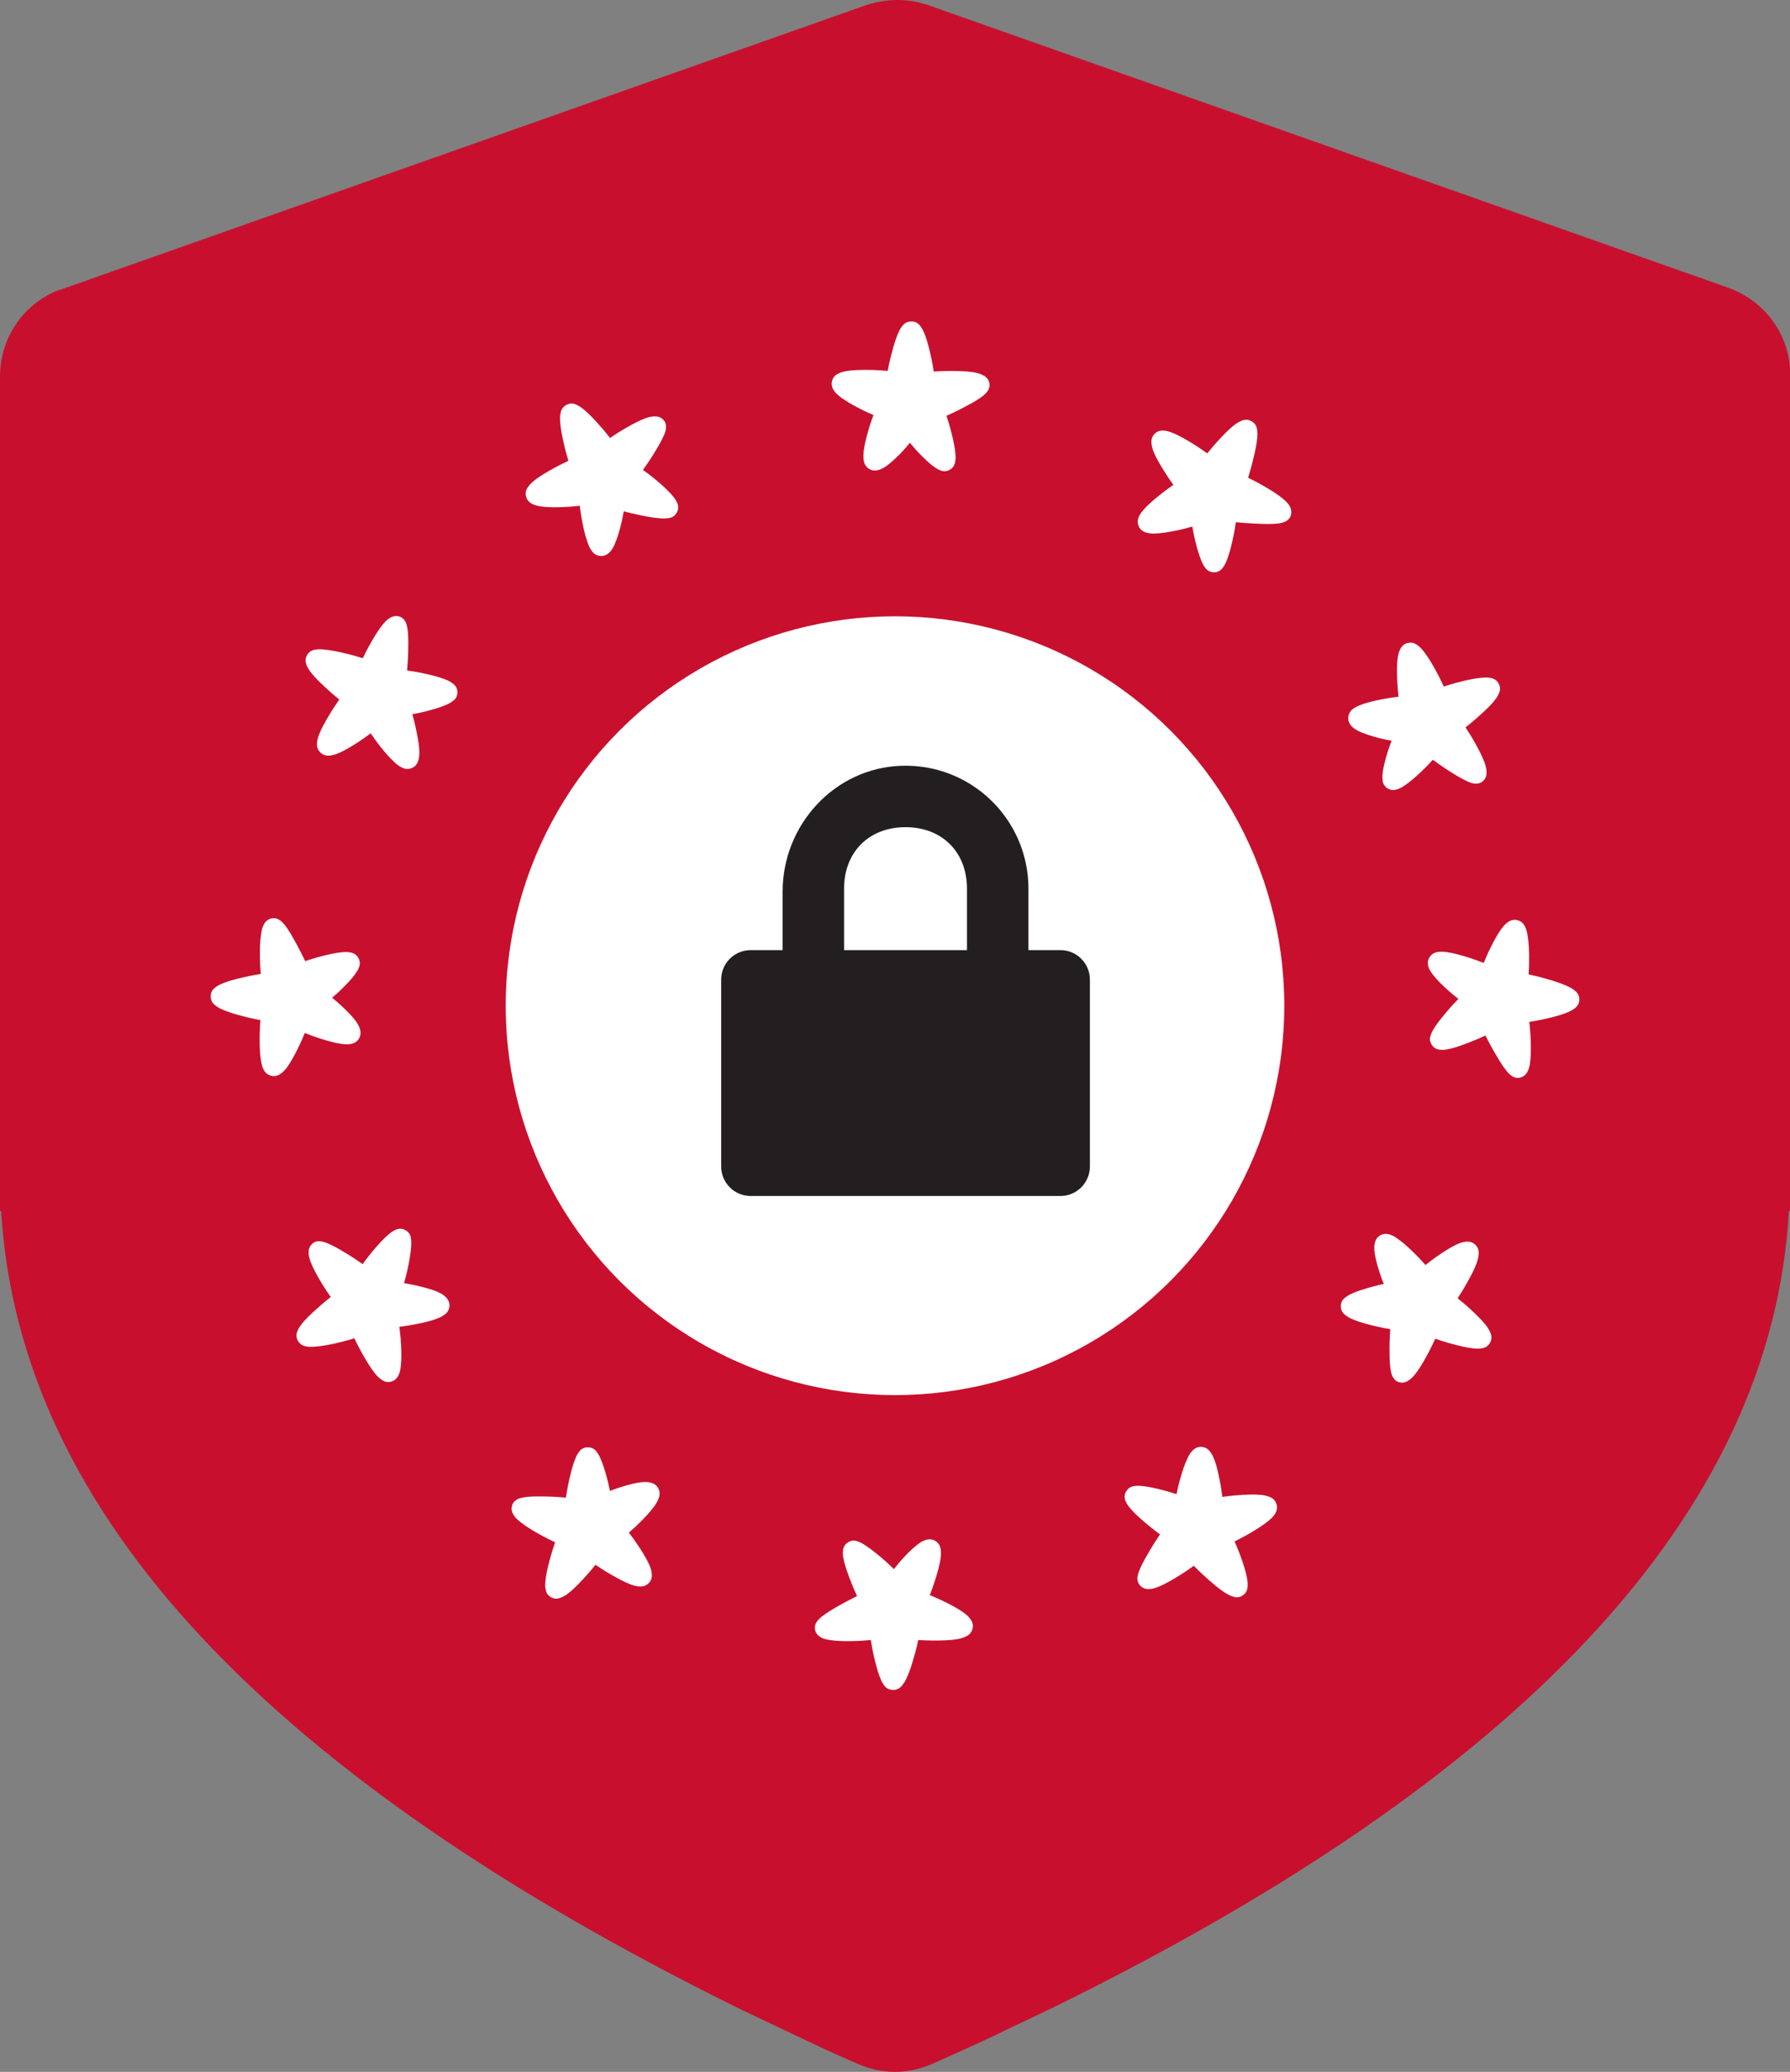
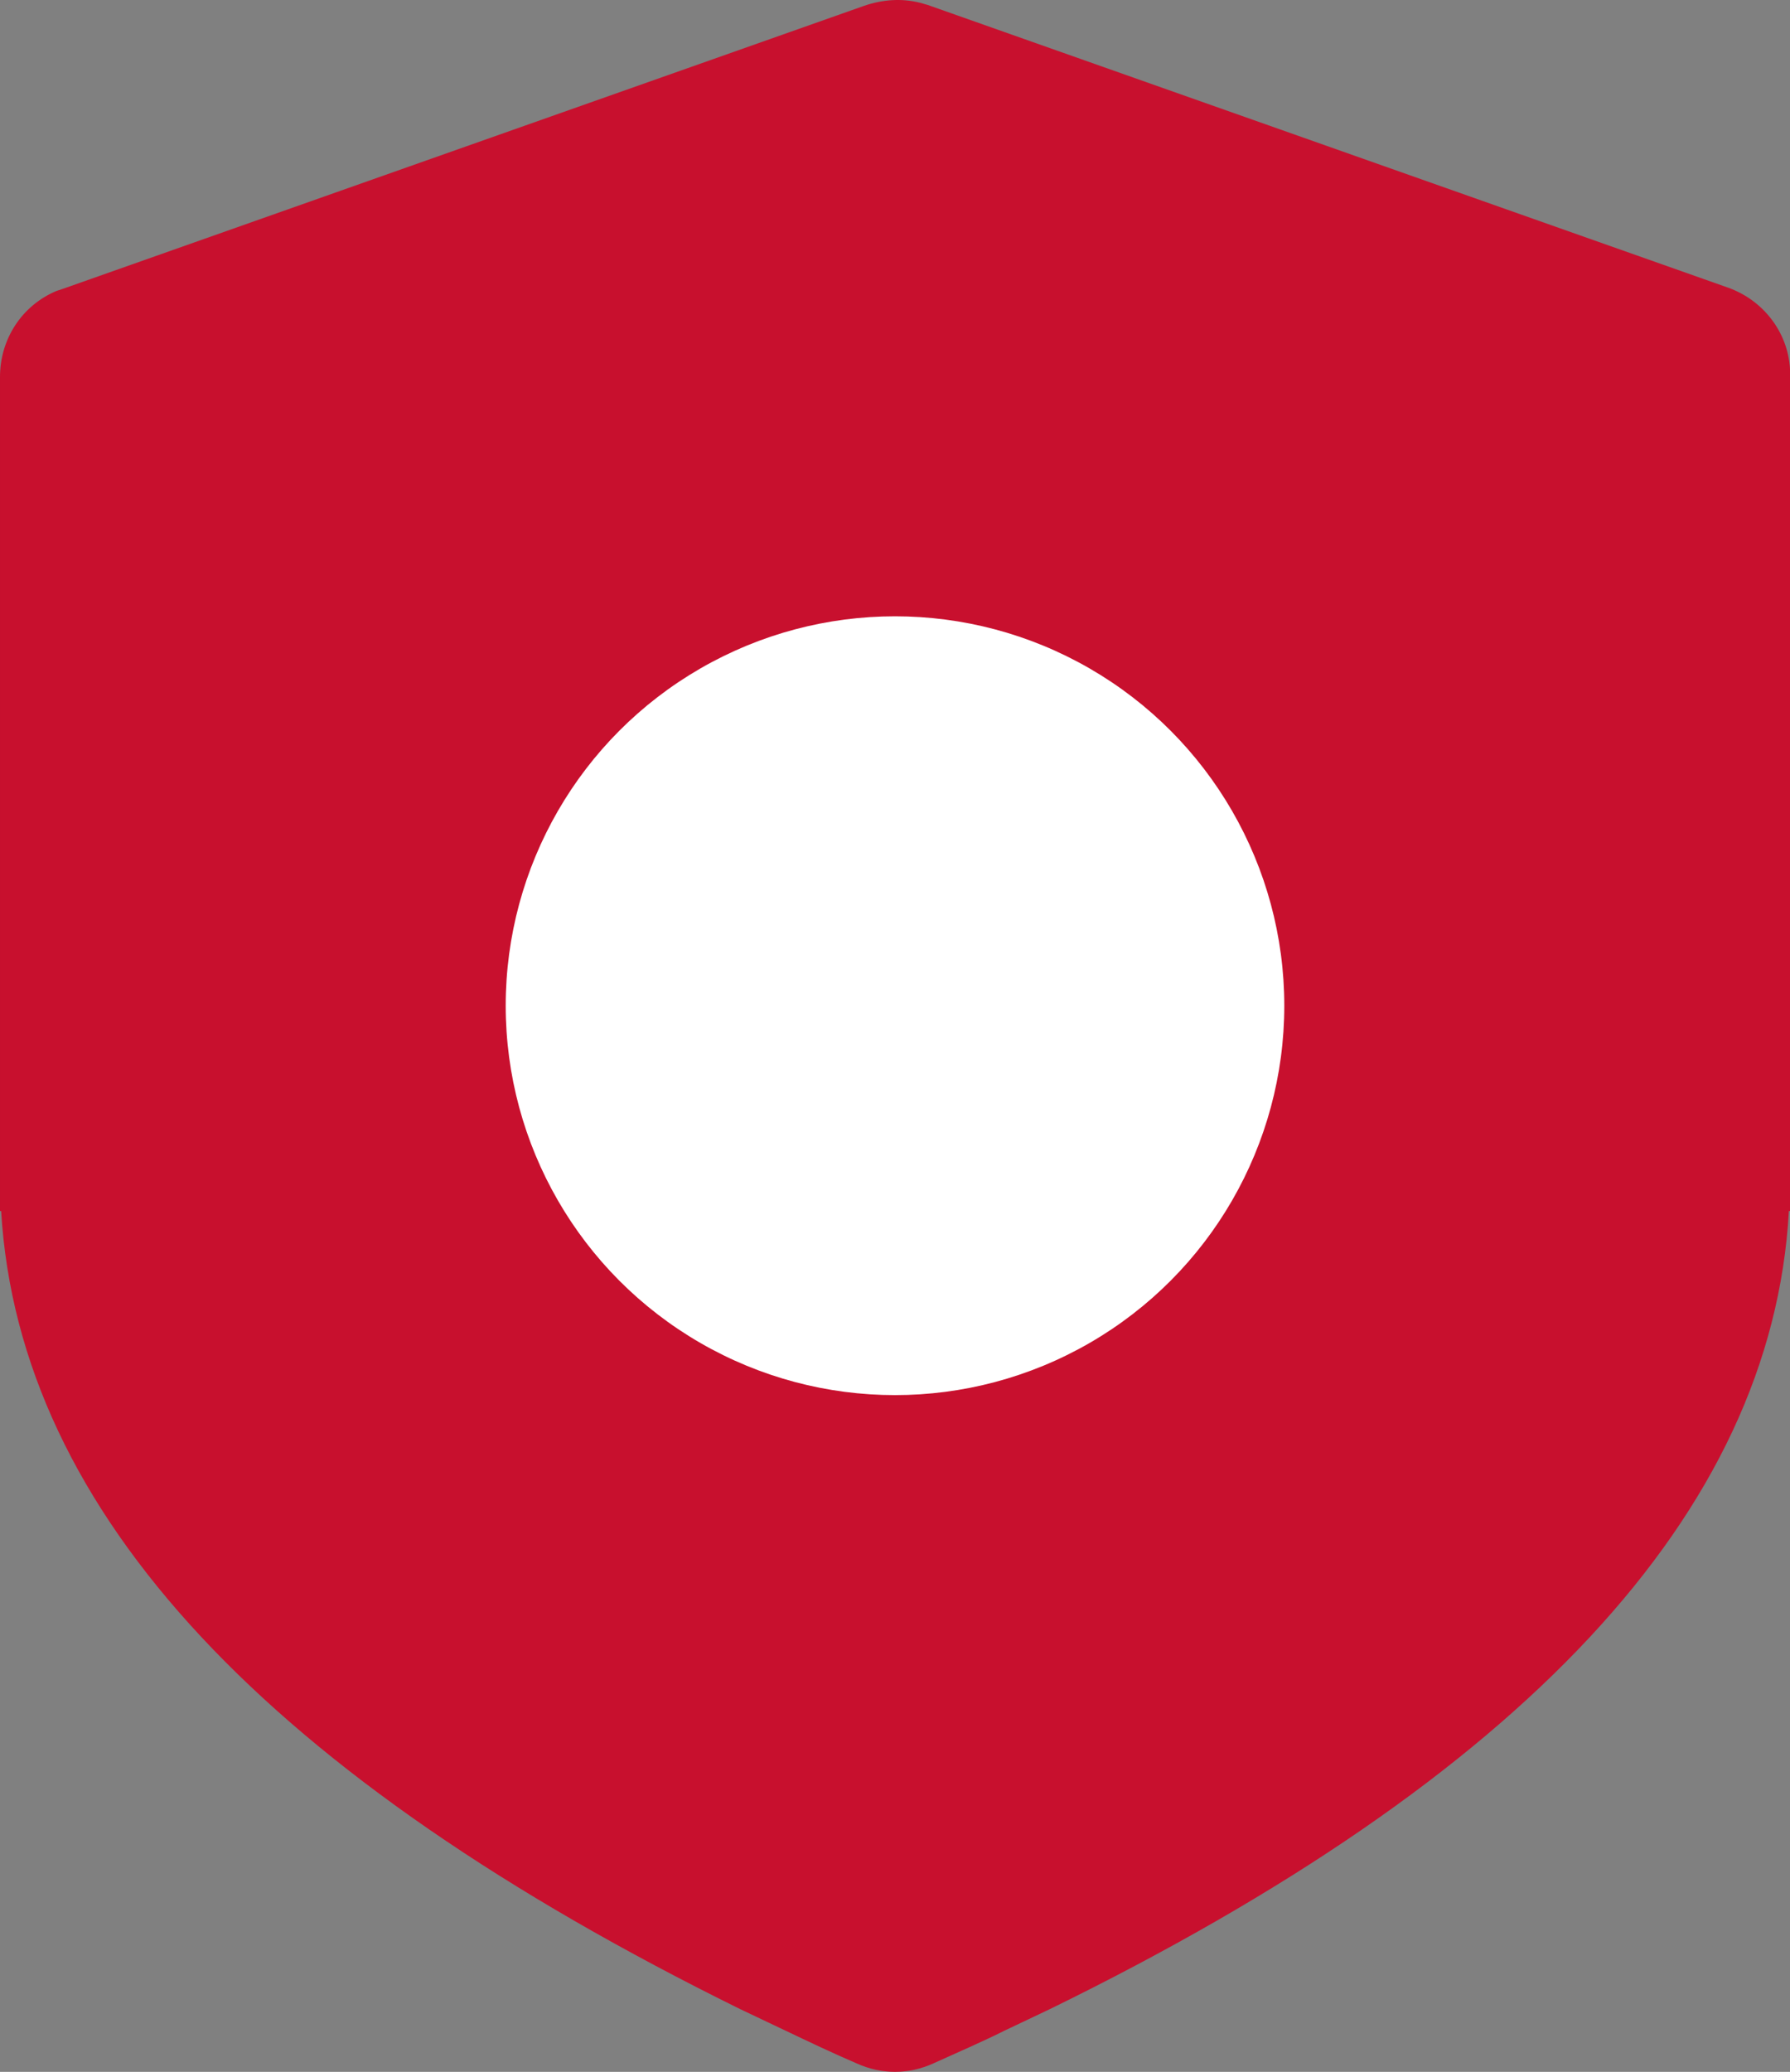
<svg xmlns="http://www.w3.org/2000/svg" id="Layer_2" data-name="Layer 2" width="138.274" height="160" viewBox="0 0 138.274 160">
  <rect x="0" y="0" width="138.274" height="160" fill="#808080" stroke="none" />
  <defs>
    <style>
      .cls-1 {
        fill: #231f20;
      }

      .cls-1, .cls-2, .cls-3 {
        stroke-width: 0px;
      }

      .cls-2 {
        fill: #c8102e;
      }

      .cls-3 {
        fill: #fff;
      }
    </style>
  </defs>
  <g id="Layer_1-2" data-name="Layer 1">
    <g>
      <path class="cls-2" d="m133.473,22.208L71.669.384l-.611-.174h-.001c-1.397-.35-2.881-.262-4.365.261L4.889,22.294l-.524.174c-2.706,1.135-4.365,3.754-4.365,6.635v64.423h.088c1.397,23.395,20.776,43.734,57.09,61.629l3.492,1.658c1.833.873,3.666,1.746,5.5,2.531,1.92.873,4.016.873,5.936,0,1.92-.873,3.754-1.658,5.5-2.531l3.492-1.658c36.401-17.808,55.781-38.235,57.09-61.629h.088V28.493c-.174-2.881-2.095-5.324-4.801-6.285Z" />
      <circle class="cls-3" cx="69.137" cy="77.666" r="30.072" />
-       <path class="cls-3" d="m70.402,24.823c-.419-.001-.623.245-.753.422-.13.177-.218.364-.306.571-.175.415-.319.918-.45,1.415-.188.712-.256,1.069-.323,1.413-.353-.029-.737-.066-1.501-.076-.528-.005-1.059.004-1.519.066-.23.029-.44.073-.649.154-.21.081-.501.209-.619.601-.116.384.06.682.2.859.14.178.298.306.478.44.359.267.803.527,1.251.763.626.33.938.458,1.261.601-.118.331-.238.634-.43,1.309-.138.486-.258.987-.316,1.433-.029.223-.041.431-.018.649.023.219.074.523.392.745.312.219.648.152.859.076.211-.076.381-.18.553-.306.345-.251.698-.585,1.031-.925.4-.409.513-.57.745-.842.229.266.338.419.725.821.325.337.669.671.993.927.162.129.315.235.498.323.183.088.45.222.821.04.386-.19.449-.531.478-.745.029-.215.013-.412-.01-.632-.046-.439-.155-.94-.278-1.433-.176-.708-.296-1.056-.399-1.385.31-.143.646-.282,1.289-.619.446-.234.895-.479,1.251-.718.178-.119.327-.232.468-.371.07-.069.136-.143.202-.258.066-.115.15-.303.104-.546-.078-.407-.381-.575-.591-.667-.21-.092-.42-.145-.649-.182-.459-.074-.997-.091-1.529-.096-.774-.005-1.173.021-1.529.04-.059-.346-.107-.704-.275-1.423-.117-.502-.252-1.008-.412-1.425-.08-.209-.163-.392-.286-.571-.122-.179-.322-.449-.756-.45v-.003Zm-26.148,6.348c-.148-.021-.318-.003-.508.101-.369.202-.427.509-.46.725-.033.217-.028.423-.01.649.036.454.138.972.25,1.481.165.749.287,1.132.382,1.461-.307.146-.657.305-1.309.67-.447.25-.891.514-1.251.791-.18.139-.339.276-.478.45-.139.174-.322.423-.24.811.084.401.392.575.604.66.211.085.424.125.649.152.451.054.971.057,1.488.04.72-.024,1.05-.069,1.413-.106.047.357.083.676.22,1.367.1.503.221,1.013.374,1.44.076.214.153.409.275.594.122.185.304.433.697.478.388.044.668-.191.814-.364.146-.174.235-.355.323-.553.176-.396.318-.865.44-1.337.154-.599.191-.84.258-1.195.361.094.629.169,1.289.306.502.104,1.012.194,1.453.23.22.02.423.024.629,0,.207-.024.506-.049.725-.44.215-.383.066-.695-.038-.887-.104-.192-.232-.349-.382-.516-.299-.333-.684-.69-1.079-1.023-.55-.464-.826-.652-1.117-.869.206-.295.406-.557.783-1.155.272-.432.534-.882.725-1.271.096-.195.177-.373.23-.564.026-.095.047-.192.048-.323.001-.131-.013-.323-.172-.516-.266-.321-.633-.321-.862-.296-.229.024-.433.088-.649.172-.434.168-.902.423-1.365.687-.663.379-.976.6-1.279.801-.22-.276-.437-.561-.927-1.107-.344-.383-.71-.762-1.051-1.051-.171-.144-.332-.266-.526-.364-.097-.049-.221-.108-.369-.129Zm51.916,1.251c-.146.018-.272.071-.371.119-.198.094-.369.212-.543.354-.35.284-.711.657-1.061,1.034-.495.533-.71.812-.935,1.087-.295-.208-.589-.428-1.233-.821-.451-.276-.921-.544-1.347-.725-.213-.09-.416-.164-.639-.2-.224-.034-.556-.061-.849.23-.288.287-.264.626-.23.849.034.223.1.42.19.629.179.419.445.869.718,1.309.372.6.56.858.773,1.157-.299.21-.55.379-1.089.811-.4.32-.798.66-1.107.993-.154.167-.294.322-.402.516-.108.194-.238.472-.096.842.147.383.485.504.708.553.223.049.433.048.66.038.454-.02.973-.107,1.481-.21.67-.136.941-.225,1.306-.323.067.351.1.597.25,1.203.117.471.254.942.409,1.337.078.197.152.373.268.543.116.171.293.438.725.45.439.015.651-.269.773-.45.122-.181.2-.372.278-.581.156-.419.29-.918.402-1.423.157-.708.201-1.059.258-1.415.358.034.716.07,1.451.106.52.024,1.04.045,1.481.02.22-.01.419-.031.612-.078.096-.024.191-.054.306-.114.114-.06.275-.159.371-.392.16-.388-.007-.719-.142-.907-.135-.188-.298-.33-.478-.478-.36-.294-.811-.578-1.271-.849-.684-.403-1.074-.589-1.385-.745.101-.331.226-.724.409-1.481.124-.513.24-1.037.288-1.491.024-.227.036-.433.01-.649-.026-.216-.062-.535-.45-.743v-.003c-.184-.099-.351-.119-.498-.101Zm-65.59,15.152c-.253.005-.452.128-.589.23-.182.135-.315.29-.457.468-.285.355-.563.804-.821,1.251-.376.651-.536,1-.687,1.309-.329-.1-.708-.222-1.453-.399-.507-.121-1.031-.223-1.481-.268-.225-.024-.424-.039-.639-.01s-.54.074-.745.457c-.198.369-.074.661.02.859.094.198.22.371.361.546.283.35.657.709,1.034,1.059.537.499.815.722,1.087.945-.202.296-.425.602-.811,1.253-.269.454-.532.916-.708,1.344-.088.214-.157.419-.19.642-.033.223-.053.547.238.839.286.287.619.276.842.24.223-.034.422-.111.629-.202.414-.182.865-.449,1.299-.725.588-.374.831-.566,1.127-.783.21.299.371.559.804,1.099.32.4.66.79.993,1.099.167.155.322.291.516.399.194.108.472.238.842.096.383-.147.504-.485.553-.708.049-.223.058-.433.048-.66-.021-.454-.117-.963-.22-1.471-.138-.678-.218-.964-.316-1.327.348-.07.582-.104,1.175-.258.466-.121.937-.261,1.327-.419.195-.079.367-.161.536-.278.169-.118.427-.288.44-.715.013-.439-.269-.651-.45-.773-.181-.122-.362-.2-.571-.278-.419-.156-.928-.287-1.433-.399-.721-.16-1.083-.202-1.433-.258.026-.352.066-.704.086-1.433.014-.513.015-1.038-.02-1.471-.018-.217-.043-.412-.096-.604-.026-.096-.054-.188-.124-.303-.07-.115-.197-.279-.44-.354v-.003c-.096-.029-.186-.04-.27-.038Zm78.461,2.057c-.082-.008-.171-.003-.27.018-.402.084-.575.39-.66.601-.085.211-.127.414-.154.639-.054.451-.045.981-.028,1.499.024.72.07,1.053.106,1.415-.355.049-.681.082-1.377.22-.503.1-1.005.218-1.433.371-.214.076-.416.156-.601.278-.185.122-.423.302-.468.695-.044.384.173.656.344.804.171.147.35.244.546.334.392.179.861.324,1.327.45.566.153.772.177,1.127.248-.118.328-.196.496-.354,1.023-.133.445-.252.9-.316,1.307-.032.203-.051.392-.038.594.013.202.028.5.364.735.35.245.678.134.879.056.202-.078.364-.18.543-.306.359-.251.74-.582,1.107-.925.528-.494.77-.766,1.003-1.013.278.2.571.423,1.185.821.425.276.866.541,1.251.735.192.097.363.186.553.24.095.029.194.043.326.048.132.002.334-.014.526-.172.32-.266.318-.621.296-.849-.023-.229-.081-.432-.162-.649-.162-.436-.412-.919-.67-1.385-.371-.669-.587-.987-.783-1.291.276-.22.56-.444,1.107-.935.383-.344.762-.7,1.051-1.041.144-.171.266-.332.364-.526.098-.194.246-.499.038-.879-.201-.367-.528-.429-.745-.457-.217-.029-.416-.014-.639.01-.448.044-.962.151-1.461.275-.714.178-1.061.296-1.395.402-.148-.318-.308-.674-.677-1.347-.254-.462-.535-.918-.814-1.289-.139-.185-.274-.345-.447-.488-.13-.107-.304-.241-.551-.265Zm-88.046,21.288c-.402.081-.58.382-.67.591-.09.212-.128.429-.162.66-.067.46-.089.994-.086,1.526.004.773.04,1.162.066,1.519-.348.06-.708.111-1.423.278-.502.117-1.005.249-1.423.409-.209.08-.394.165-.574.288-.179.123-.447.32-.447.753-.001.419.253.625.43.756.176.13.366.218.574.306.415.175.905.319,1.403.45.721.19,1.095.257,1.433.323-.022.35-.059.74-.058,1.509 0.0.528.019,1.06.086,1.519.033.229.071.441.154.649.083.208.221.494.612.612.393.118.694-.075.869-.22.176-.145.308-.303.44-.488.263-.37.511-.836.743-1.299.322-.641.442-.952.584-1.289.334.129.632.256,1.309.468.489.153.992.293,1.44.364.224.034.428.056.649.038.221-.02.528-.068.756-.392.221-.315.155-.658.076-.869-.079-.211-.185-.381-.313-.553-.257-.345-.6-.689-.948-1.021-.42-.401-.582-.524-.859-.756.26-.23.404-.342.794-.725.33-.326.656-.668.907-.993.125-.162.231-.315.316-.498.085-.183.208-.454.028-.821-.188-.382-.521-.449-.735-.478-.214-.029-.412-.014-.629.01-.435.049-.929.155-1.415.278-.692.176-1.02.295-1.347.399-.148-.309-.309-.643-.657-1.289-.241-.446-.491-.895-.735-1.251-.122-.178-.244-.329-.384-.468-.07-.069-.143-.135-.258-.2-.113-.064-.295-.138-.533-.096h-.01Zm95.978.116c-.259.011-.46.146-.591.255-.176.145-.308.31-.44.495-.263.37-.513.828-.745,1.291-.322.641-.439.952-.581,1.289-.335-.13-.633-.248-1.309-.46-.489-.153-.994-.291-1.443-.361-.224-.034-.438-.058-.66-.04-.221.02-.526.06-.753.384-.226.322-.153.676-.068.887.085.211.209.372.344.543.269.343.623.692.986,1.023.463.424.661.574.945.801-.257.271-.455.465-.89.975-.332.39-.664.796-.907,1.165-.122.185-.219.35-.296.543-.076.194-.207.471.03.852.232.373.583.398.801.399.218.002.414-.034.632-.086.435-.102.93-.282,1.413-.468.67-.258.978-.403,1.309-.553.164.321.311.627.667,1.251.255.447.528.896.783,1.251.128.178.249.331.392.468.071.068.144.128.258.192.114.063.29.143.536.096.411-.079.592-.397.677-.612.086-.215.117-.419.144-.649.055-.462.056-1.005.038-1.539-.025-.766-.07-1.147-.106-1.509.351-.06.696-.11,1.405-.275.502-.117,1.005-.252,1.423-.412.209-.08.394-.163.574-.286.179-.122.457-.322.457-.756.001-.425-.254-.621-.43-.753-.176-.133-.364-.223-.574-.316-.42-.186-.924-.351-1.43-.498-.744-.216-1.142-.296-1.481-.371.019-.338.046-.722.038-1.471-.005-.513-.035-1.032-.106-1.481-.036-.224-.076-.425-.162-.629-.086-.205-.221-.487-.601-.601-.098-.03-.192-.039-.278-.035Zm-86.171,23.861c-.15.024-.275.087-.371.139-.192.104-.349.232-.516.382-.332.299-.69.684-1.023,1.079-.468.555-.661.838-.877,1.127-.298-.202-.573-.408-1.185-.783-.438-.269-.885-.527-1.279-.715-.197-.094-.373-.169-.564-.22-.096-.024-.196-.048-.326-.048-.13-.001-.323.009-.516.172-.322.267-.324.63-.296.859.028.229.095.434.182.649.173.431.434.908.705,1.367.388.656.607.956.814,1.258-.279.222-.558.441-1.099.927-.383.344-.762.7-1.051,1.041-.144.171-.263.332-.361.526-.098.194-.238.5-.03.879.204.364.52.427.735.457.218.029.421.02.649,0,.458-.039.987-.132,1.501-.248.759-.171,1.147-.295,1.478-.392.152.312.33.685.718,1.365.263.461.545.924.831,1.289.143.182.287.339.468.478.18.139.462.327.859.202.39-.122.527-.429.601-.642.075-.213.102-.421.124-.649.043-.458.038-.986.01-1.509-.039-.725-.091-1.058-.134-1.423.359-.049.67-.084,1.357-.22.503-.1,1.015-.218,1.443-.371.214-.076.406-.156.591-.278.185-.122.433-.304.478-.697.044-.392-.196-.667-.371-.811-.176-.144-.356-.24-.556-.326-.401-.173-.877-.302-1.355-.419-.614-.152-.865-.185-1.223-.248.094-.36.18-.628.316-1.289.103-.502.192-1.012.227-1.453.018-.221.026-.423,0-.629-.026-.206-.048-.506-.44-.725-.192-.107-.365-.125-.516-.101Zm76.33.392c-.141-.014-.301.004-.475.091-.342.171-.445.503-.478.725-.033.222-.019.427.01.639.057.424.184.891.326,1.347.17.548.253.727.382,1.061-.344.078-.533.113-1.079.268-.454.129-.918.272-1.299.437-.191.083-.361.168-.526.288s-.407.298-.419.715c-.012.432.263.64.44.766.177.126.358.213.564.296.412.165.907.307,1.403.43.712.176,1.072.233,1.413.296-.02.345-.049.7-.056,1.415-.005.503.005,1.007.048,1.433.022.213.047.402.104.591.028.095.063.193.134.306.071.112.193.271.43.344.396.121.689-.068.869-.21.18-.141.319-.303.46-.488.282-.37.556-.833.811-1.299.37-.675.527-1.033.677-1.357.332.111.679.238,1.395.43.498.133,1.009.251,1.453.306.222.029.423.045.639.02.216-.024.548-.076.753-.457.198-.369.067-.664-.028-.862-.094-.198-.212-.369-.354-.543-.283-.35-.654-.719-1.031-1.069-.539-.501-.829-.724-1.099-.945.192-.298.403-.617.773-1.281.256-.461.505-.932.67-1.365.082-.217.144-.426.172-.649.028-.223.051-.542-.238-.831-.284-.285-.629-.269-.852-.23-.223.039-.419.115-.622.21-.406.189-.837.463-1.258.745-.589.396-.847.615-1.127.831-.233-.26-.449-.509-.955-1.003-.362-.353-.745-.702-1.109-.965-.182-.132-.35-.25-.553-.334-.102-.042-.225-.087-.366-.101Zm-14.275,16.451c-.408-.044-.675.199-.821.374-.146.175-.238.357-.334.564-.191.412-.355.904-.498,1.403-.189.657-.243.939-.323,1.309-.345-.108-.574-.192-1.175-.344-.474-.12-.954-.226-1.377-.275-.211-.024-.403-.04-.609-.02s-.523.061-.735.44c-.215.383-.066.695.038.887.104.192.232.349.382.516.299.333.684.68,1.079,1.013.556.469.839.672,1.127.887-.199.301-.399.588-.773,1.213-.266.445-.522.9-.708,1.299-.093.2-.17.382-.22.574-.025.096-.048.196-.048.326-0.0.13.022.312.182.505.268.323.63.326.859.296.229-.029.435-.103.649-.192.429-.179.901-.447,1.357-.725.68-.415,1.025-.669,1.309-.869.245.243.538.548,1.135,1.071.4.352.813.7,1.195.955.191.128.377.236.581.313.204.078.512.195.879-.056.346-.236.364-.564.371-.783.008-.219-.021-.422-.066-.642-.09-.441-.247-.938-.419-1.423-.242-.679-.385-.988-.526-1.317.325-.163.661-.326,1.309-.708.456-.268.901-.551,1.261-.842.18-.145.341-.286.478-.468s.314-.474.19-.869c-.122-.389-.426-.518-.639-.591-.213-.073-.422-.105-.649-.124-.456-.039-.982-.017-1.501.018-.712.049-1.027.096-1.392.144-.047-.359-.084-.67-.22-1.357-.1-.503-.211-1.003-.364-1.43-.076-.214-.163-.409-.286-.594-.122-.185-.304-.433-.697-.478Zm-47.421.03c-.439-.015-.654.266-.776.447-.122.181-.198.374-.275.584-.156.419-.29.918-.402,1.423-.159.718-.212,1.082-.268,1.433-.354-.024-.707-.066-1.433-.086-.513-.015-1.028-.014-1.461.02-.217.02-.409.045-.601.096-.096.024-.19.054-.306.124s-.28.197-.354.44c-.121.395.063.688.202.869.139.181.302.315.485.457.366.286.819.57,1.281.831.673.38,1.036.544,1.355.697-.109.329-.237.682-.43,1.403-.133.498-.25,1.009-.306,1.453-.028.222-.041.423-.018.639.023.216.068.551.45.756.369.198.669.065.867-.03.198-.094.371-.212.546-.354.35-.284.709-.654,1.059-1.031.5-.538.725-.828.948-1.099.297.197.61.415,1.269.794.458.263.926.517,1.357.687.215.085.416.152.639.182.223.029.551.049.842-.24.286-.285.265-.626.227-.849-.037-.223-.107-.416-.2-.622-.186-.41-.456-.851-.735-1.279-.395-.604-.609-.876-.821-1.157.26-.231.508-.432.993-.925.35-.356.693-.728.955-1.089.131-.18.243-.36.326-.564.083-.203.179-.487.008-.831-.169-.339-.494-.442-.715-.478-.221-.034-.418-.024-.629,0-.423.051-.893.17-1.347.306-.542.161-.718.24-1.051.364-.075-.349-.107-.545-.258-1.099-.125-.46-.267-.923-.43-1.309-.081-.193-.159-.367-.278-.533-.119-.167-.293-.418-.715-.43Zm26.388,7.106c-.153-.001-.294.037-.399.078v-.003c-.211.082-.384.202-.556.334-.344.263-.689.6-1.021.955-.424.454-.566.659-.794.938-.27-.256-.468-.461-.983-.9-.39-.332-.796-.654-1.165-.897-.185-.122-.35-.229-.543-.306-.194-.076-.471-.208-.852.03-.373.232-.4.583-.402.801-.002.218.035.424.086.642.102.435.274.92.46,1.403.258.67.403.978.553,1.309-.324.161-.614.297-1.231.639-.447.248-.898.516-1.253.766-.178.125-.329.24-.468.382-.069.071-.136.144-.2.258-.064.114-.143.299-.096.543.078.41.388.582.601.67.213.088.429.121.66.152.461.061.996.078,1.529.068.771-.015,1.16-.058,1.519-.088.06.35.109.705.275,1.415.117.502.252,1.005.412,1.423.08.209.153.394.275.574.122.179.322.447.756.447.42.001.62-.246.753-.419.133-.174.232-.357.326-.564.187-.415.351-.923.498-1.423.216-.733.295-1.117.371-1.451.339.02.722.043,1.471.038.513-.005,1.032-.025,1.481-.096.224-.034.425-.086.629-.172.205-.086.487-.221.601-.601.118-.393-.075-.694-.22-.869-.145-.176-.31-.308-.495-.44-.37-.264-.826-.511-1.289-.743-.641-.322-.955-.442-1.291-.584.129-.334.248-.633.46-1.309.153-.489.291-.992.361-1.44.035-.224.059-.428.04-.649-.019-.221-.06-.528-.384-.756-.159-.112-.324-.153-.478-.154Z" />
-       <path class="cls-1" d="m69.609,59.138c-5.146.18-9.153,4.564-9.153,9.714v4.521s-2.47,0-2.47,0c-1.257,0-2.277,1.019-2.277,2.277v14.434c0,1.257,1.019,2.277,2.277,2.277h23.929c1.257,0,2.277-1.019,2.277-2.277v-14.434c0-1.257-1.019-2.277-2.277-2.277h-2.47v-4.747c0-5.359-4.434-9.677-9.835-9.488Zm.341,4.741c2.824,0,4.747,1.922,4.747,4.747v4.747h-9.494v-4.747c0-2.824,1.923-4.747,4.747-4.747Z" />
    </g>
  </g>
</svg>